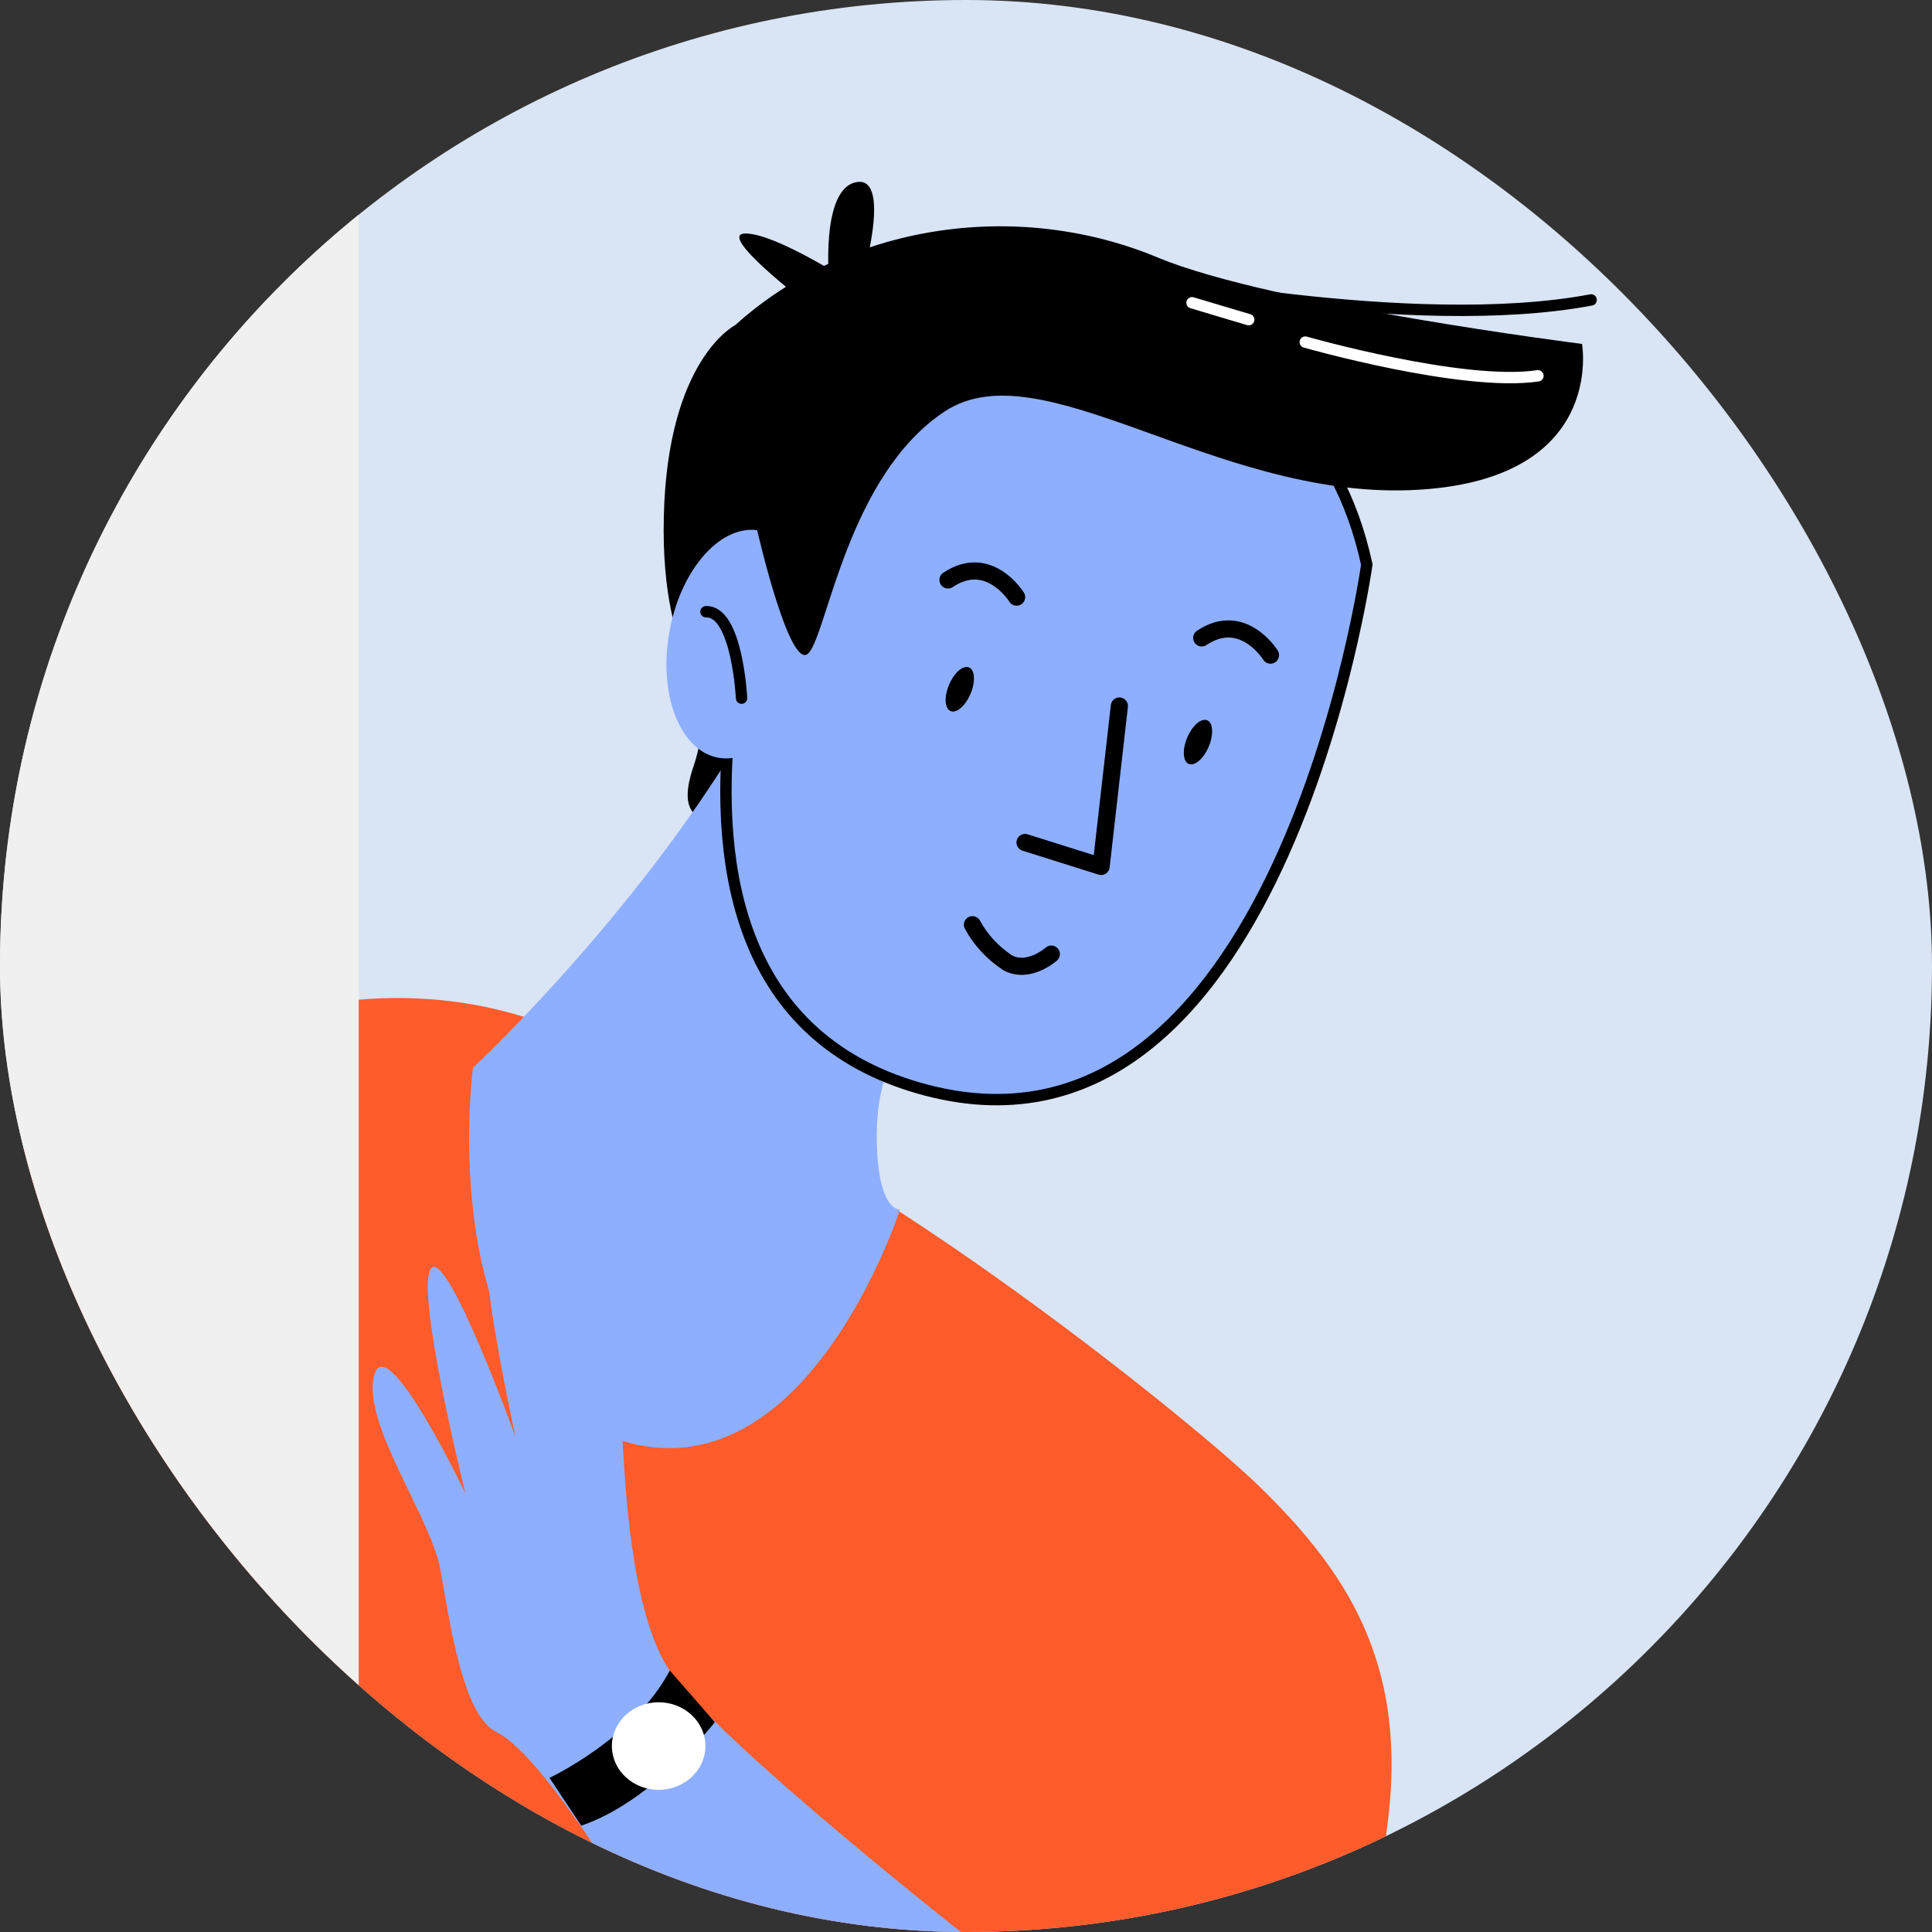
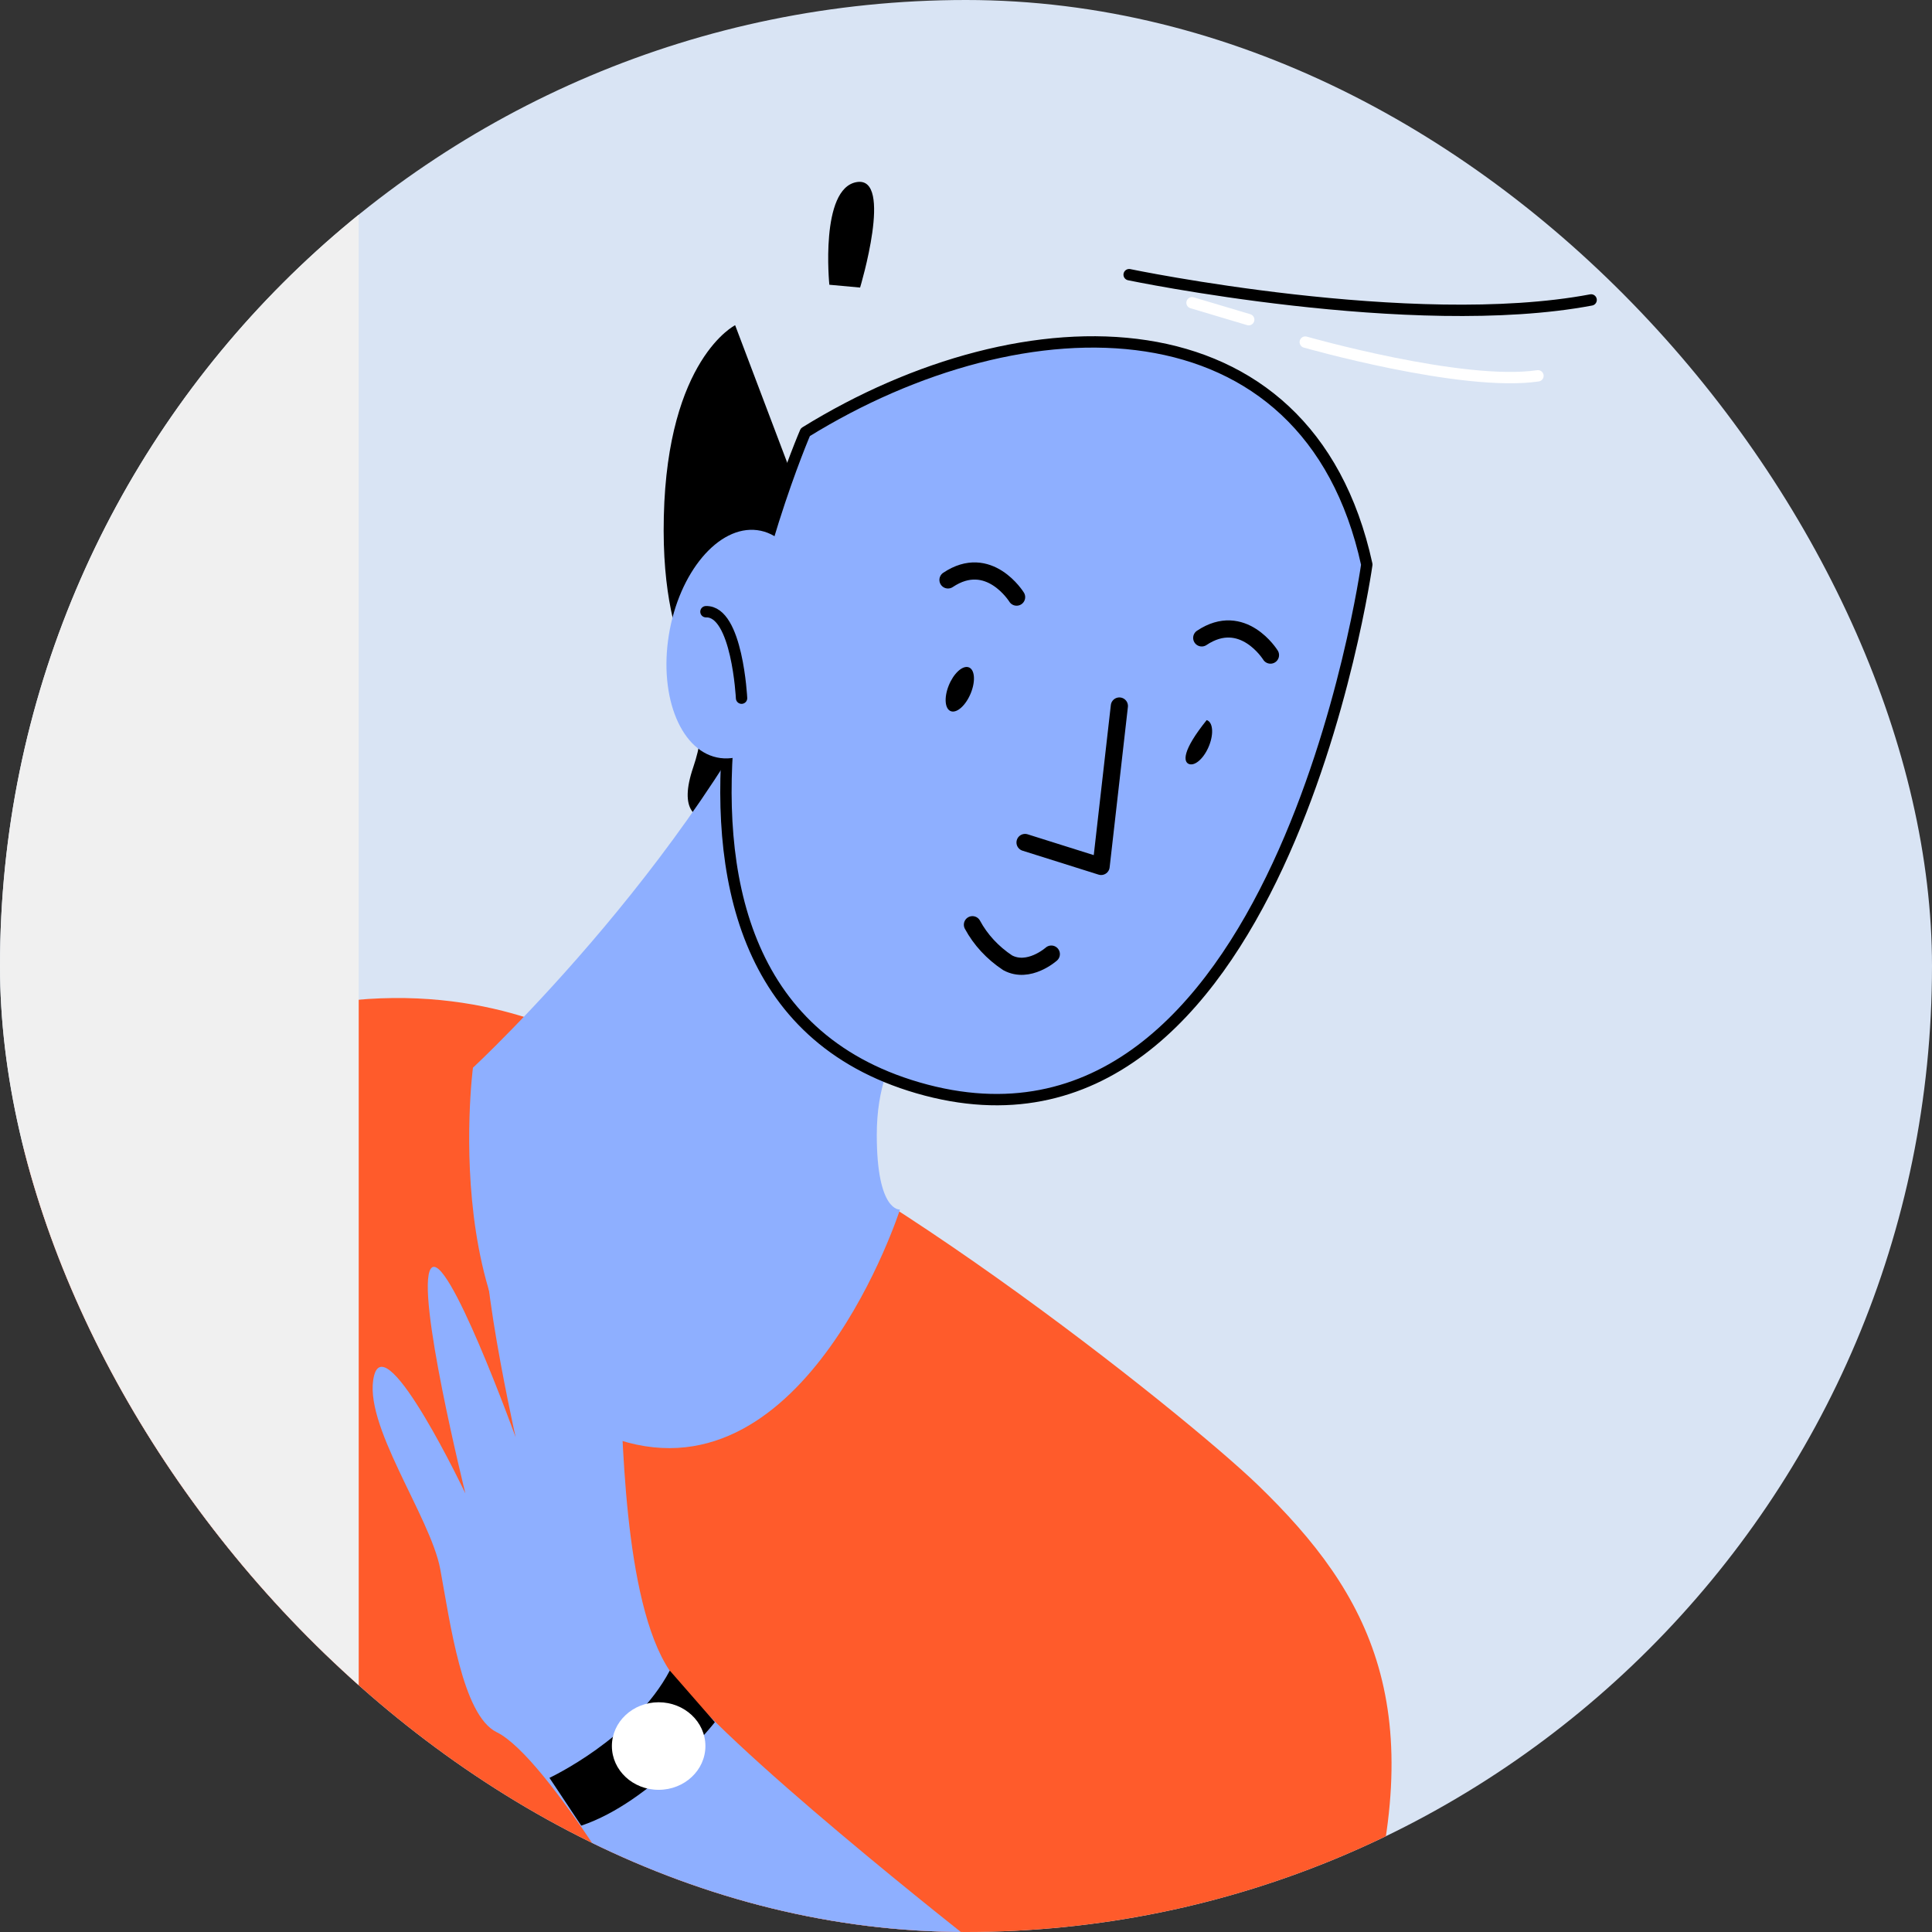
<svg xmlns="http://www.w3.org/2000/svg" width="170" height="170" viewBox="0 0 170 170" fill="none">
  <rect x="0" y="0" width="170" height="170" fill="#333333" stroke="none" />
  <g clip-path="url(#clip0)">
    <rect width="170" height="170" rx="85" fill="#D9E4F4" />
    <path d="M64.686 28.615C64.686 28.615 58.738 31.582 58.411 45.441C58.083 59.3 63.576 59.937 60.998 67.517C58.42 75.098 66.897 71.139 66.897 71.139L72.43 49.063L64.686 28.615Z" fill="black" />
    <path d="M57.329 95.448C73.668 100.026 104.274 124.467 110.699 130.684C120.663 140.319 125.957 150.37 119.83 170.808H6.449C6.449 170.808 -0.273 102.018 2.483 100.017C36.063 75.549 57.329 95.448 57.329 95.448Z" fill="#FF5B2B" />
    <path d="M82.106 88.974C82.106 88.974 77.149 91.542 77.149 99.858C77.149 106.676 79.191 106.429 79.191 106.429C79.191 106.429 70.992 131.95 54.504 126.716C38.017 121.483 41.616 93.951 41.616 93.951C41.616 93.951 62.604 74.469 70.992 53.419L86.052 72.415L82.106 88.974Z" fill="#8EAFFF" />
    <path d="M114.616 53.701C114.616 53.701 107.675 101.983 79.136 93.93C51.309 86.07 70.226 43.528 70.226 43.528C87.592 33.123 109.956 32.93 114.616 53.701Z" fill="black" />
    <path d="M120.268 49.673C120.268 49.673 112.544 104.94 80.778 95.722C49.816 86.725 70.864 38.028 70.864 38.028C90.187 26.073 115.072 25.852 120.268 49.673Z" fill="#8EAFFF" />
    <path d="M120.268 49.673C120.268 49.673 112.544 104.94 80.778 95.722C49.816 86.725 70.864 38.028 70.864 38.028C90.187 26.073 115.072 25.852 120.268 49.673Z" stroke="black" stroke-linecap="round" stroke-linejoin="round" />
-     <path d="M106.393 65.609C106.817 64.539 106.721 63.533 106.179 63.362C105.637 63.191 104.854 63.919 104.43 64.989C104.007 66.059 104.102 67.065 104.645 67.236C105.187 67.407 105.969 66.679 106.393 65.609Z" fill="black" />
+     <path d="M106.393 65.609C106.817 64.539 106.721 63.533 106.179 63.362C104.007 66.059 104.102 67.065 104.645 67.236C105.187 67.407 105.969 66.679 106.393 65.609Z" fill="black" />
    <path d="M98.495 62.123L96.888 76.239L90.196 74.132" stroke="black" stroke-width="1.51" stroke-linecap="round" stroke-linejoin="round" />
    <path d="M85.436 60.959C85.86 59.889 85.764 58.883 85.222 58.712C84.68 58.541 83.897 59.269 83.473 60.339C83.049 61.409 83.145 62.415 83.688 62.586C84.23 62.757 85.012 62.029 85.436 60.959Z" fill="black" />
    <path d="M111.791 57.643C111.791 57.643 109.362 53.712 105.743 56.129" stroke="black" stroke-width="1.51" stroke-linecap="round" stroke-linejoin="round" />
    <path d="M89.453 52.542C89.453 52.542 87.024 48.61 83.415 51.028" stroke="black" stroke-width="1.51" stroke-linecap="round" stroke-linejoin="round" />
    <path d="M92.507 83.953C92.507 83.953 90.524 85.724 88.66 84.714C87.34 83.838 86.279 82.69 85.566 81.367" stroke="black" stroke-width="1.51" stroke-linecap="round" stroke-linejoin="round" />
    <path d="M71.177 57.471C72.072 51.933 70.038 47.088 66.634 46.65C63.231 46.211 59.747 50.345 58.852 55.882C57.958 61.42 59.991 66.265 63.395 66.703C66.798 67.142 70.282 63.008 71.177 57.471Z" fill="#8EAFFF" />
    <path d="M65.251 61.433C65.251 61.433 64.874 53.738 62.118 53.826" stroke="black" stroke-linecap="round" stroke-linejoin="round" />
    <path d="M85.804 170.994C85.804 170.994 63.08 153.194 58.935 147.022C54.791 140.85 54.781 125.521 54.504 120.084C54.226 114.646 49.804 105.995 49.249 107.969C48.694 109.944 50.082 118.596 50.082 121.563C50.082 124.529 46.761 108.465 43.717 106.986C40.673 105.507 45.373 126.468 45.373 126.468C45.373 126.468 39.285 109.643 37.907 111.635C36.529 113.628 40.951 131.41 40.951 131.41C40.951 131.41 34.011 116.825 32.92 121.031C31.83 125.238 37.877 133.429 38.74 138.078C39.602 142.727 40.673 150.927 43.697 152.415C48.218 154.611 57.577 170.95 57.577 170.95L85.804 170.994Z" fill="#8EAFFF" />
    <path d="M48.348 156.436C48.348 156.436 55.793 152.955 58.936 146.996L62.902 151.538C62.902 151.538 57.419 158.534 51.144 160.642L48.348 156.436Z" fill="black" />
    <path d="M57.955 157.489C60.228 157.489 62.07 155.765 62.07 153.637C62.07 151.51 60.228 149.785 57.955 149.785C55.683 149.785 53.841 151.51 53.841 153.637C53.841 155.765 55.683 157.489 57.955 157.489Z" fill="white" />
-     <path d="M66.62 46.636C66.62 46.636 69.515 59.281 71.161 57.457C72.807 55.633 74.641 41.8 83.128 36.204C91.614 30.607 106.734 43.784 124.074 43.129C141.414 42.474 139.203 30.262 139.203 30.262C139.203 30.262 111.929 26.817 101.945 22.69C95.811 20.117 88.934 19.305 82.262 20.366C75.59 21.427 69.45 24.309 64.687 28.615C57.301 35.504 66.62 46.636 66.62 46.636Z" fill="black" />
    <path d="M114.854 30.102C114.854 30.102 128.684 34.052 135.327 33.069" stroke="white" stroke-linecap="round" stroke-linejoin="round" />
    <path d="M109.876 28.128L104.889 26.64" stroke="white" stroke-linecap="round" stroke-linejoin="round" />
-     <path d="M74.79 24.789C74.79 24.789 68.266 20.547 65.599 20.547C62.932 20.547 70.933 26.649 70.933 26.649L74.79 24.789Z" fill="black" />
    <path d="M72.975 25.055C72.975 25.055 72.122 16.571 75.384 16.022C78.646 15.473 75.681 25.303 75.681 25.303L72.975 25.055Z" fill="black" />
    <path d="M99.356 24.169C99.356 24.169 124.261 29.359 140.006 26.392" stroke="black" stroke-linecap="round" stroke-linejoin="round" />
    <path d="M-19 171.857H31.564L31.564 16H-19L-19 171.857Z" fill="#F0F0F0" />
  </g>
  <defs>
    <clipPath id="clip0">
      <rect width="170" height="170" rx="85" fill="white" />
    </clipPath>
  </defs>
</svg>